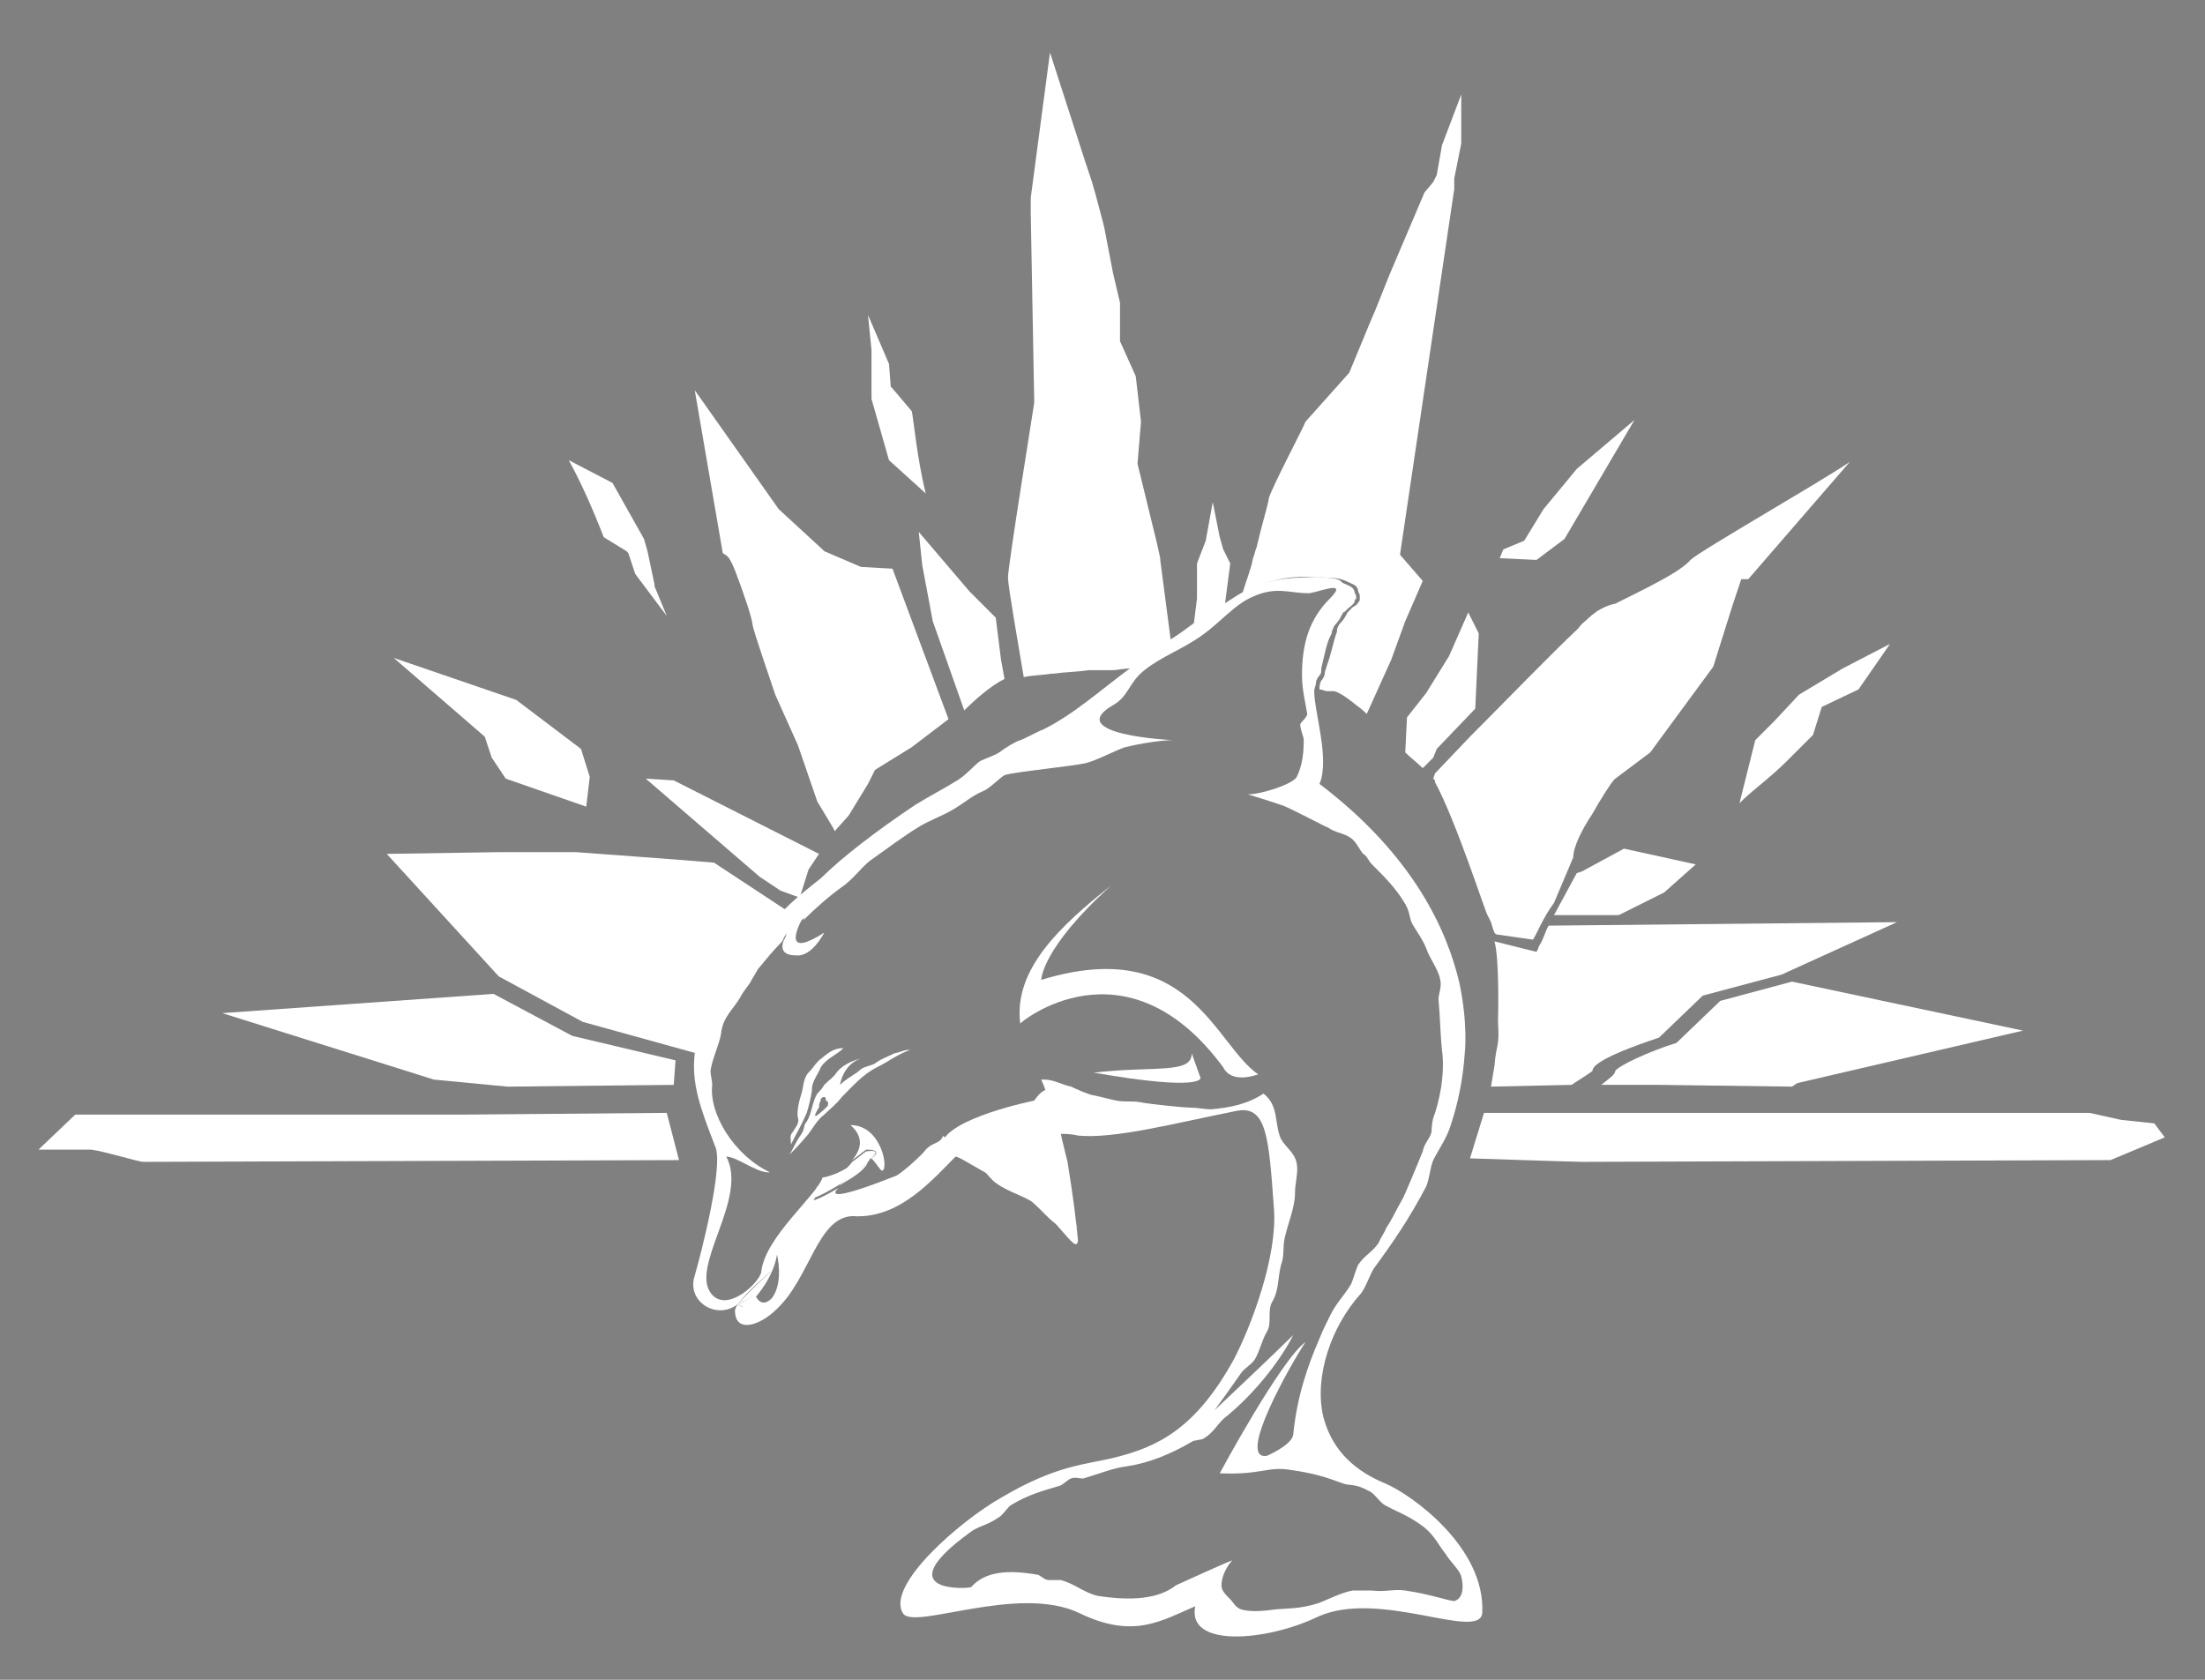
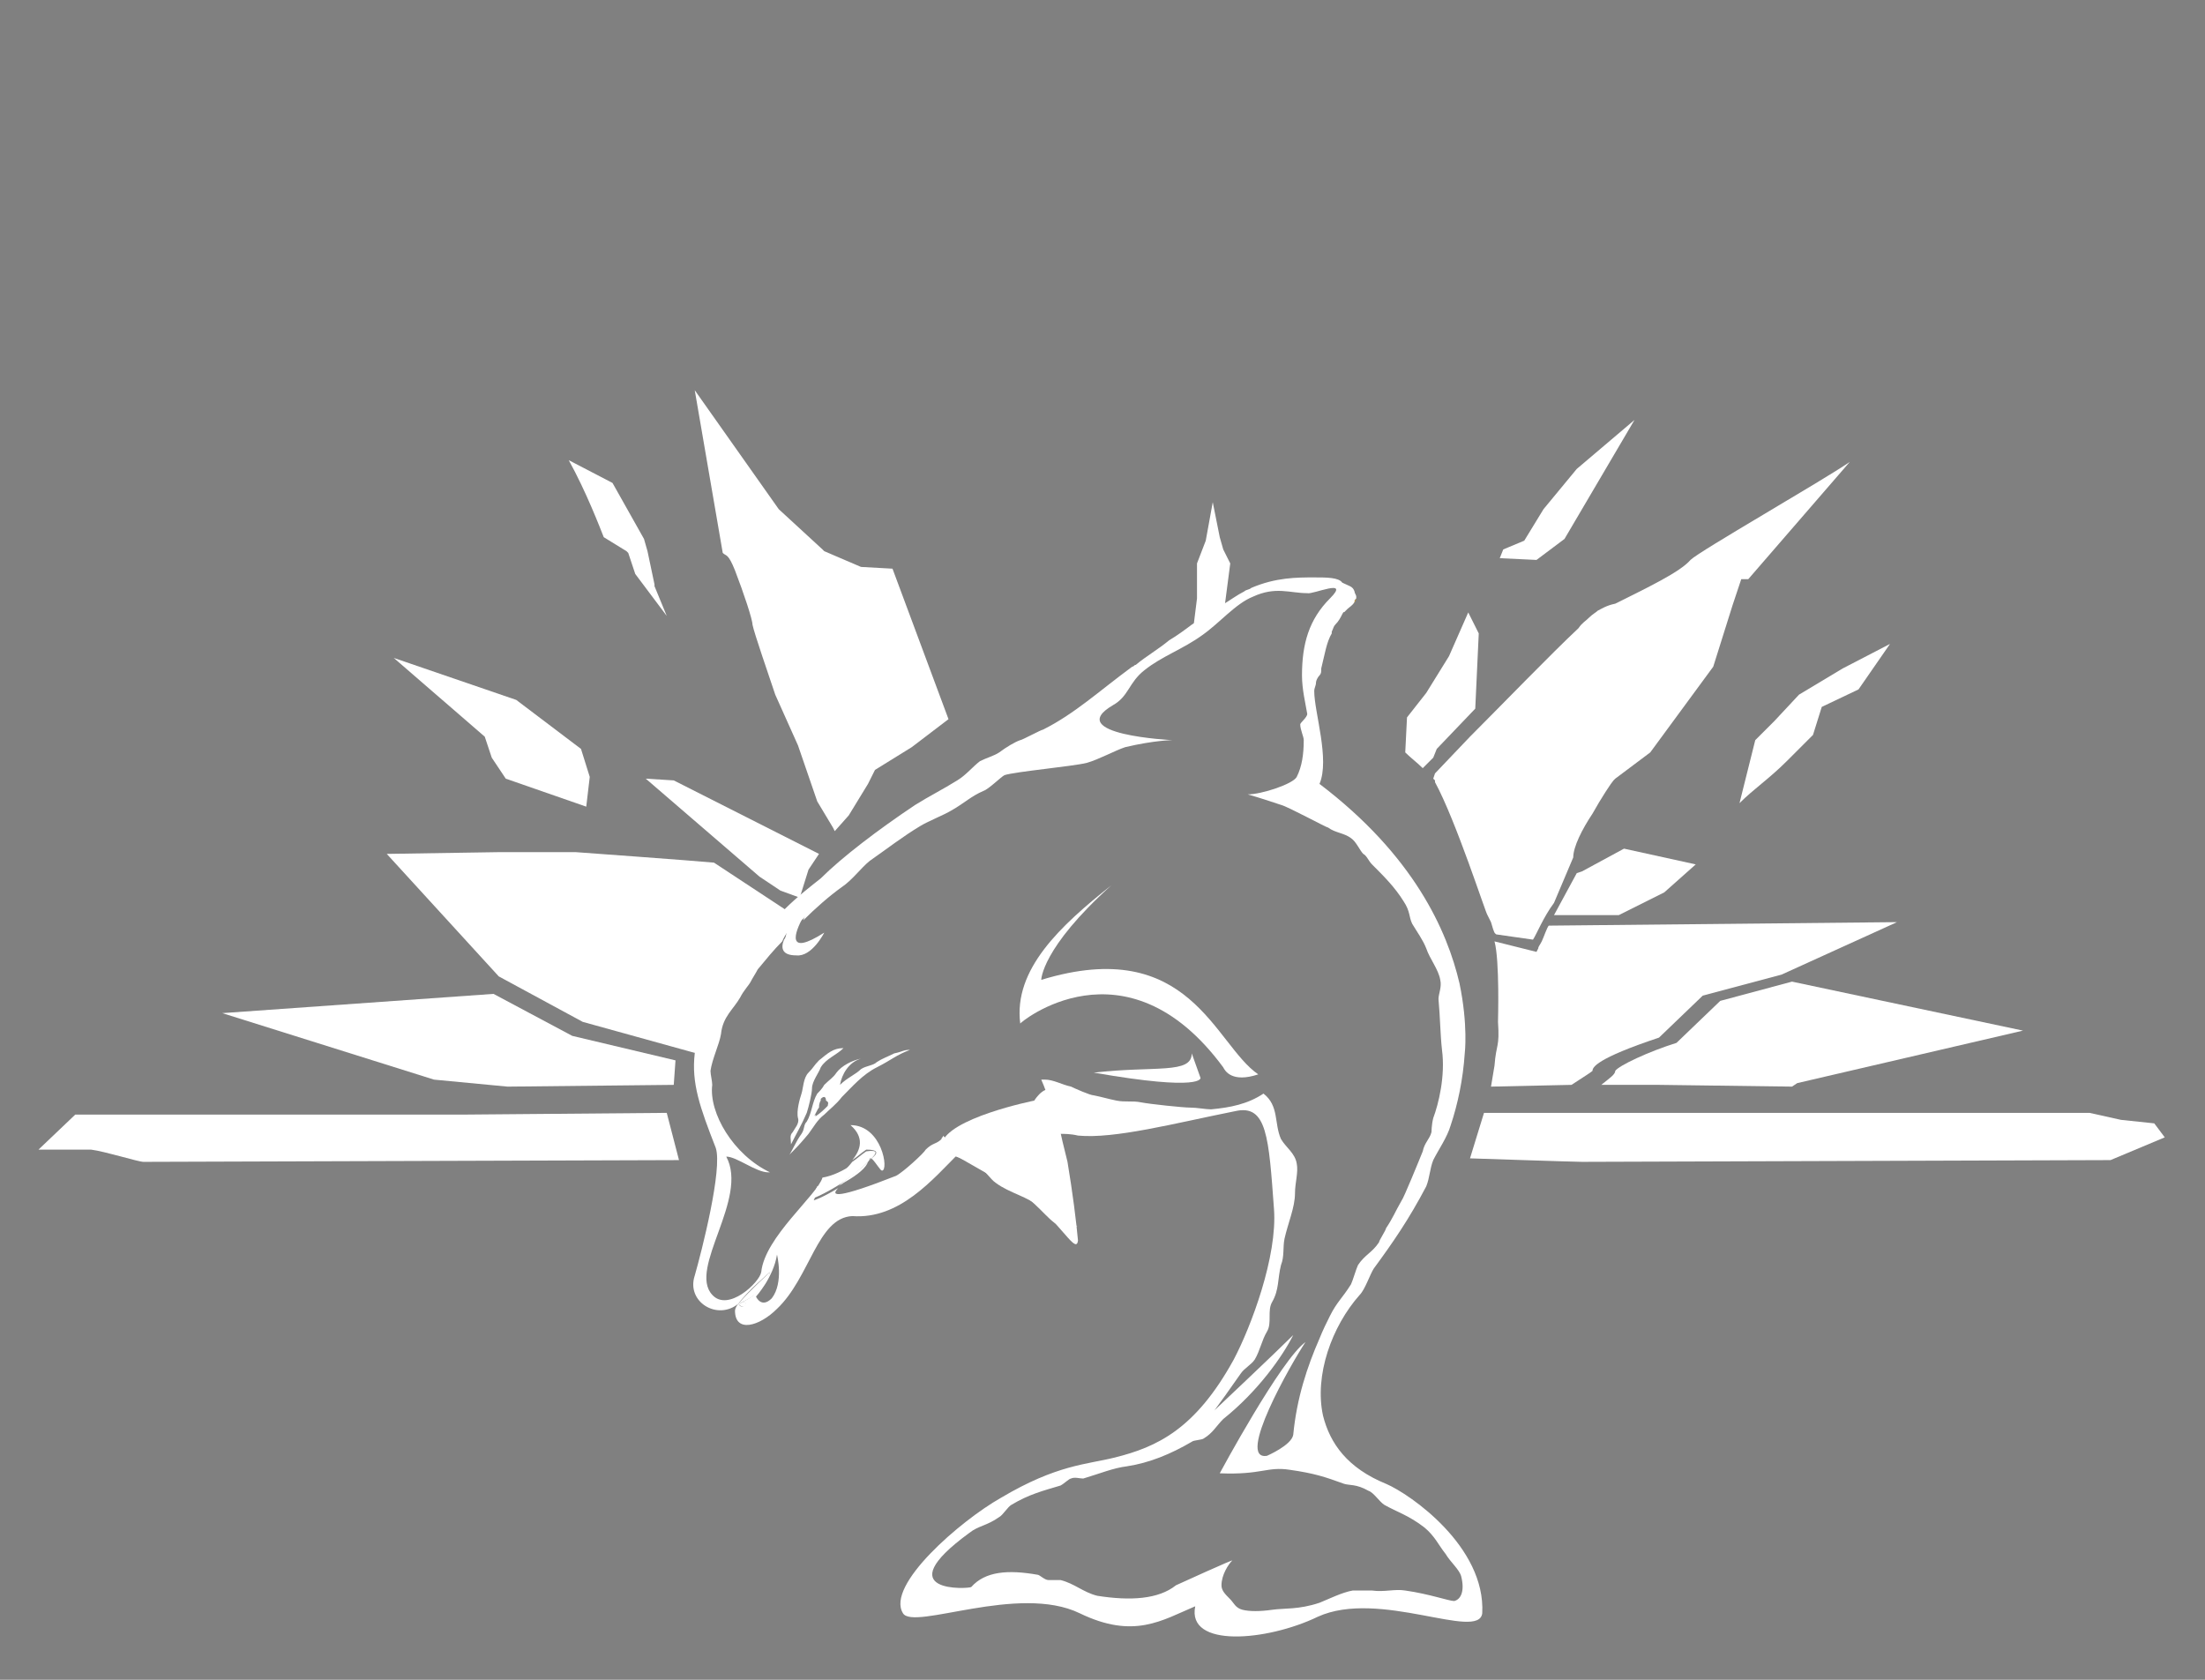
<svg xmlns="http://www.w3.org/2000/svg" viewBox="0 0 126 96">
  <rect x="0" y="0" width="126" height="96" fill="#808080" stroke="none" />
  <linearGradient id="a" gradientTransform="matrix(1 0 0 -1 0 96)" gradientUnits="userSpaceOnUse" x1="45.2" x2="45.2" y1="30.6" y2="30.6">
    <stop offset="0" stop-color="#fff" />
    <stop offset="1" stop-color="#4a4a4a" />
  </linearGradient>
  <g fill="#fff">
    <path d="m58.2 67.9c-.2-.1-.4-.2-.6-.3 0 0 0 0 .1.1.2.1.3.2.5.2z" />
    <path d="m26.4 63.7h-22.1l-2.1 2h3c.8.1 2.7.7 3 .7l30.6-.1-.7-2.7z" />
    <path d="m123.1 64.2-1.9-.2-1.8-.4h-8.8-25.8l-.8 2.6s6 .2 6.4.2l30.2-.1 3.1-1.3z" />
    <path d="m42 32.6c.5 1.3 1 2.8 1 3.1.1.5.9 2.8 1.3 4l1.3 2.9 1.1 3.2.3.5.6 1 .1.2.8-.9 1.1-1.8.4-.8 2.1-1.3 2.1-1.6-3.2-8.6-1.8-.1-2.1-.9-.1-.1-2.5-2.3-4.8-6.8 1.6 9.3c.2.2.3 0 .7 1z" />
    <path d="m91.3 34.9c-.1.1-.3.2-.5.4s-.4.3-.6.6c-1.6 1.5-4.3 4.3-6.2 6.2l-2 2.1-.1.3.1.1v.1c1.2 2.2 2.9 7.5 3 7.6l.2.4c.2.7.2.6.3.7l2.1.3c.2-.3.6-1.3 1.2-2.1l1.1-2.6c0-.6.5-1.6 1.1-2.5.5-.9 1.1-1.8 1.2-1.9l.1-.1 2-1.5 3.6-4.9 1.1-3.5.5-1.5h.4l5.8-6.7c-1.6 1.1-8.6 5.1-9.1 5.6-.6.7-2.5 1.6-4.3 2.5-.5.1-.8.3-1 .4z" />
    <path d="m98.3 57.2-2.5 2.4c-1.6.5-3.3 1.3-3.5 1.6 0 .2-.3.4-.8.8h3.3l7.6.1.3-.2 12.9-3-13.2-2.8z" />
    <path d="m38.5 62 .1-1.4-5.9-1.4-4.5-2.4-15.5 1.1 12.1 3.8 4.2.4z" />
-     <path d="m52.7 32.3.6 3.2 1.8 5.1c.6-.6 1.5-1.4 2.3-1.8l-.2-1.1-.3-2.4-1.5-1.5-2.9-3.4z" />
    <path d="m70 34.5.3-2.3-.4-.8-.2-.7-.4-2-.4 2.2-.5 1.3v2l-.2 1.6h.1c.6-.4 1.2-.8 1.7-1.1z" />
    <path d="m81.5 39.6-1.1 1.4-.1 2c.3.3.7.6 1 .9l.6-.6.2-.5 2.2-2.3.2-4.3-.6-1.2-1.1 2.5z" />
    <path d="m43.4 50.1 1.2.8 1.1.4.5-1.6.6-.9-8.3-4.2-1.6-.1z" />
    <path d="m92.5 52.3 2.6-1.3 1.8-1.6-4.1-.9-2.4 1.3-.3.1-1.3 2.4h.2 3.3z" />
    <path d="m28.1 43.3.4.6.4.6 4.6 1.6.2-1.7-.5-1.6-3.7-2.8-7-2.4 5.2 4.5z" />
    <path d="m35.8 31.5.1.1.4 1.2 1.8 2.4-.7-1.7v-.1l-.4-1.9-.2-.7-1.8-3.2-2.5-1.3c1 1.8 1.8 3.9 2 4.4z" />
    <path d="m89.4 30.8 4-6.8-3.3 2.8-1.9 2.3-1.1 1.8-1.2.5-.2.5 2.1.1z" />
    <path d="m102.8 39.7-1.4 1.5-1.1 1.1-.9 3.6c.8-.8 1.7-1.4 2.7-2.4.7-.7 1.3-1.3 1.5-1.5l.5-1.6 2.1-1 1.8-2.6-2.7 1.4z" />
-     <path d="m49.8 20v2 .8l1 3.5 2.1 1.9c-.5-2-.7-4.3-.8-4.7l-1.1-1.3-.1-.1-.1-1.3-1.2-2.8z" />
  </g>
  <path d="m75.4 38.5c-.1.1-.1.3-.2.4.1-.1.2-.2.2-.4z" fill="none" />
  <path d="m77.5 33.6c0 .1 0 .1 0 0 0 .1 0 .2.1.3 0-.1 0-.2-.1-.3z" fill="none" />
  <path d="m76.9 34.8s.1-.1.2-.2c0 .1-.1.2-.2.2z" fill="none" />
  <path d="m77.6 34.1c0 .1 0 .1-.1.2.1-.1.1-.2.1-.2z" fill="none" />
-   <path d="m75.1 33c.7 0 1.4 0 1.8.2s.6.2.7.5c0 .1 0 .1.1.3v.1.2c-.1.2-.2.3-.4.4-.1.1-.2.2-.3.3-.1.2-.2.4-.4.6-.1.1-.2.3-.2.4v.1c-.2.5-.3 1.2-.6 2 0 .1-.1.2-.1.4 0 .1-.1.3-.2.4-.1.2-.1.3-.1.5.1 0 .4.1.4.1h.2.1.1c.2 0 .7.3 1.3.8.3.2.6.5.6.5l1.4-3.1.8-2.2 1-2.3-1.3-1.5 3.1-20.9v-.6l.4-2v-2.8l-1.1 2.9-.3 1.7-.2.4-.5.6-2 4.7-.8 2-.3.7-1.2 2.9-2.5 2.8c-.1.3-2 3.9-2.1 4.4 0 .2-.4 1.5-.7 2.8-.1.2-.1.4-.2.6-.1.6-.4 1.3-.6 2 .1-.1.3-.2.4-.2 1.5-.7 2.7-.8 3.7-.7z" fill="#fff" />
-   <path d="m76.8 34.9s0 .1 0 0z" fill="#ca992c" />
  <path d="m77.6 34c0 .1 0 .1 0 0z" fill="#ca992c" />
  <path d="m77.5 34.2c-.1.2-.3.3-.4.4.2-.1.4-.2.4-.4z" fill="#ca992c" />
  <path d="m88.1 53.8c-.1.2-.2.3-.2.4l-.1.2-2.4-.6c.3 1.1.2 4.5.2 4.6.1 1.5-.1 1.2-.2 2.5l-.2 1.2 4.6-.1c.6-.4 1.1-.7 1.2-.8 0-.2.2-.7 3.8-1.9l2.5-2.4 4.5-1.2 6.6-3-19.9.2c-.1.1-.3.7-.4.9z" fill="#fff" />
-   <path d="m66.9 36.6-.6-4.6v-.1l-.2-.9-1.1-4.5.2-2.4-.3-2.6-.9-2v-2.2l-.4-1.7-.5-2.6-.1-.4-.4-1.5-.2-.7-.4-1.2-2-6.2-1.1 8.3v.9l.2 10.8c0 .1-1.5 9.3-1.5 10 0 .5.6 3.9.9 5.7.4-.1.9-.1 1.6-.2h.1c.7-.1 1.4-.1 2-.2h1.4c.2 0 .6-.1 1.1-.1.1 0 .1-.1.2-.1.7-.6 1.4-1 2-1.5z" fill="#fff" />
  <path d="m40.2 58.6c.1-.2.4-.7.5-.8.1-.3 0-.4.2-.7 1.1-2 2.6-3.8 4-5.1l-4.1-2.7c-1-.1-7.9-.6-7.9-.6h-4.4l-6.4.1 6.4 7 4.8 2.6 6.5 1.8c0-.1 0-.2.1-.4.1-.4.2-.7.3-1.2z" fill="#fff" />
  <path d="m49.6 66.4c.1-.1.1-.1.2-.2 0 0 0 0-.1 0 .1 0 0 .1-.1.2z" fill="#fff" />
  <path d="m42.2 74.5c.3.5.8-.3 0 0z" fill="#fff" />
  <path d="m79.2 84.8c-2.2-.9-3.2-2.3-3.6-3.9-.5-2.3.5-5.1 2.1-6.9.3-.3.6-1.2.8-1.5 1.1-1.5 2-2.8 3-4.7.2-.5.2-1 .4-1.5.3-.6.8-1.3 1-2 .4-1.2.7-2.6.8-4.1 0 0 .2-1.6-.3-4-.7-3-2.6-7.3-8-11.4.6-1.4-.3-4.1-.3-5.3 0-.2.1-.3.1-.5 0-.1.1-.3.2-.4s.1-.2.1-.4c.2-.8.3-1.5.6-2v-.1c.1-.2.1-.3.2-.4.2-.2.3-.4.4-.6s.1-.1.1-.1c.1-.1.1-.1.2-.2s.3-.2.4-.4c0-.1 0-.1.1-.2v-.1c0-.1-.1-.2-.1-.3-.1-.3-.3-.3-.7-.5-.2-.3-.9-.3-1.6-.3-1 0-2.2 0-3.6.6-.1.1-.3.1-.4.2-.4.2-.8.5-1.3.8l-1.2.8-.5.3c-.4.3-.8.6-1.3.9-.6.5-1.3.9-1.9 1.4-.1 0-.1.1-.2.1-1.9 1.4-3.3 2.7-5.1 3.6-.1 0-1.2.6-1.3.6-.3.1-.8.4-1.2.7-.3.2-.7.3-1.1.5-.4.3-.8.8-1.3 1.1-.8.5-1.6.9-2.4 1.4-2.1 1.4-4.2 3-5.4 4.2-.5.4-1.3 1-2.1 1.8-1.4 1.3-2.9 3.1-4 5.1-.2.3-.1.4-.2.7-.1.2-.4.7-.5.8-.2.4-.3.8-.3 1.2l-.1.4c-.2 1.7.3 3.1 1.2 5.4.4 1.2-.8 5.9-1.2 7.3-.5 1.5 1.3 2.6 2.5 1.6.5-.7 1.8-1.8 1.8-1.8-.3.9-1 1.5-1.8 1.8.8-.3.2.5 0 0-.1.1-.2.3-.2.4 0 1.3 1.4.9 2.4-.1 1.9-1.8 2.3-5.2 4.3-5.3 2.7.2 4.6-2.1 6.1-3.6-.2-.2-.4-.4-.6-.6-.1-.1-.2-.3-.3-.4 0 .1-.1.1-.1.2-.3.3-.5.2-.9.6-.1.2-1.3 1.3-1.7 1.5-3.3 1.3-3.8 1.2-3.3.7-1 .6-1.4.7-1.4.7l.3-.7c.3 0 1.4-.6 2-1.4-.6.4-1.2.7-1.8.8-.3 1-3.3 3.4-3.5 5.4-.1.6-1.9 2.3-2.8 1.3-1.4-1.5 2.1-5.5.8-7.9.6 0 1.7.9 2.4.9h.1c-2.1-1-3.5-3.4-3.3-5 0-.2-.1-.6-.1-.8.1-.7.5-1.5.6-2.1.1-1 .7-1.4 1.1-2.1.2-.4.5-.7.6-.9s.3-.5.4-.7c.5-.6.9-1.1 1.4-1.6.3-.8 1.5-1.8 1.5-1.8s-.2.3-.3.6c.7-.7 1.5-1.4 2.2-1.9.6-.4 1.1-1.1 1.6-1.5 1-.7 1.9-1.4 2.9-2 .5-.3 1.3-.6 1.8-.9.7-.4 1.1-.8 1.8-1.1.3-.1 1-.8 1.2-.9.6-.2 3.9-.5 4.7-.7.7-.2 1.6-.7 2.2-.9 1.7-.4 2.7-.4 2.7-.4s-6.3-.3-3.4-2c.9-.5.9-1.3 1.8-2 1-.8 2.2-1.2 3.3-2 1-.7 1.9-1.8 2.9-2.2 1.3-.6 2.1-.2 3.1-.2.3.1 2.5-.9 1.3.3s-1.6 2.6-1.6 4.4c0 .8.2 1.6.3 2.2 0 .2-.4.5-.4.6 0 .3.2.7.2.9 0 .8-.1 1.5-.4 2.1-.2.4-2 1-2.8 1 .7.2 1.3.4 1.9.6.4.1 2.6 1.3 2.7 1.3.4.3.9.3 1.3.6.3.2.5.7.7.9.2.1.3.4.5.6.7.7 1.3 1.3 1.8 2.1.4.6.3.9.5 1.3.3.5.6.9.8 1.4.2.6.7 1.2.8 1.8.1.4-.1.8-.1 1.1.1 1.1.1 2 .2 2.9.2 1.5-.2 3.1-.5 3.9-.1.4-.1.8-.1.8-.1.4-.4.6-.5 1.1-.2.5-1.1 2.7-1.2 2.8-.4.7-.5 1-.9 1.6 0 .1-.4.7-.4.8-.4.6-.8.7-1.2 1.3-.1.2-.3.9-.4 1.1-.5.8-.8 1-1.2 1.8-.2.4-.4.8-.6 1.3-.7 1.6-1.3 3.4-1.5 5.5-.1.6-1.5 1.2-1.5 1.2-1.8.3 1.4-5.3 2.2-6.5-1.4 1-4.9 7.5-4.9 7.5 2.4.1 2.7-.4 4-.2 1.4.2 2 .4 3.1.8.3.1.7 0 1.4.4.3.1.6.6.9.8.7.4 1.4.6 2.3 1.3.6.5.8 1 1.2 1.5.3.5.8.9.9 1.3.2.8 0 1.3-.4 1.4-.3 0-1.4-.4-2.8-.6-.6-.1-1.2.1-1.9 0-.4 0-.8 0-1.1 0-.6.1-1.4.5-1.9.7-1.2.4-2 .3-2.7.4s-1.3.1-1.7 0-.5-.4-.7-.6c-.3-.3-.5-.5-.5-.8 0-.6.4-1.2.6-1.4.3-.2-3.2 1.4-3.2 1.4-1 .8-2.6.9-4.5.6-.8-.2-1.3-.7-2.1-.9-.1 0-.6 0-.7 0-.2 0-.5-.3-.6-.3-1.7-.3-3-.2-3.8.7-.1.1-4.9.4-.1-3.1.5-.4 1-.4 1.7-.9.2-.1.5-.6.7-.7 1-.6 1.8-.8 2.8-1.1.2-.1.5-.4.6-.4.2-.1.5 0 .7 0 1-.3 1.7-.6 2.5-.7 1.3-.2 2.5-.7 3.7-1.4.1-.1.6-.1.7-.2.5-.3.7-.7 1.1-1.1 2-1.6 3.4-3.6 4-4.8-1 1-4.5 4.3-4.5 4.3.3-.4.8-1.1 1.5-2.1.2-.3.6-.5.8-.8.3-.5.4-1.1.7-1.6s0-1.2.3-1.7c.4-.7.3-1.3.5-2.1.2-.5.1-1 .2-1.5.2-.9.6-1.8.6-2.6 0-.6.2-1.2.1-1.7-.1-.6-.6-.9-.9-1.4-.4-.9-.1-1.9-1-2.6-.9.6-1.9.8-3 .9-.3 0-.8-.1-1.2-.1s-2.3-.2-2.8-.3-.9 0-1.4-.1-.8-.2-1.3-.3c-.2 0-1.1-.4-1.3-.5-.5-.1-1-.4-1.5-.4-.1 0-.1 0-.2 0 .4.9.7 2 1 3.1.3 0 .7 0 1.1.1 2.1.2 5.5-.7 9-1.4 1.8-.4 1.9 1.5 2.2 5.6.2 2.7-1.3 6.7-2.3 8.6-2.2 4-4.4 5-6.8 5.6-1.6.4-3.3.4-6.5 2.3-2.3 1.3-6.6 5-5.6 6.6.6 1 6.6-1.7 10.1 0 3.1 1.5 4.7.4 6.6-.4-.5 2.4 4.1 2 7 .6 3.5-1.6 9.2 1.4 9.4-.2.2-3.8-4.1-6.8-5.5-7.4zm-35.1-10.6c-.6.6-.9-.1-.9-.1s1-1.1 1.2-2.4c0 0 .4 1.6-.3 2.5z" fill="#fff" />
  <path d="m69.9 61c.1.2.5.9 2 .4-2.5-1.7-3.9-8-12.4-5.4 0 0 0-1.8 4-5.4-2.9 2.3-5.6 4.8-5.2 7.9-.1 0 6-5.1 11.6 2.5z" fill="#fff" />
  <path d="m69.8 34.6c-.5.3-1.1.7-1.7 1.1l.5-.3z" fill="#fff" />
  <path d="m39.8 60.2.1-.4c0 .1 0 .3-.1.4z" fill="#fff" />
  <path d="m44 72.7s-1.2 1.1-1.8 1.8c.8-.3 1.6-.9 1.8-1.8z" fill="#fff" />
  <path d="m60.2 64.5c.1.4.2.9.4 1.5-.1-.5-.2-1-.4-1.5z" fill="#fff" stroke="#fff" stroke-miterlimit="11" stroke-width=".362" />
  <path d="m57.2 66.9c-.3-.1-.6 0-.8-.2-.2-.1-.5-.2-.8-.3.7.4 1.4.8 2.1 1.2-.2-.2-.3-.6-.5-.7z" fill="#fff" stroke="#fff" stroke-miterlimit="11" stroke-width=".362" />
  <path d="m59.4 68.6c-.3-.3-.8-.4-1.2-.7.1 0 .2.1.2.1 1.3.9 1.8 1.9 2.4 1.9-.2-.1-.6-.6-1.4-1.3z" fill="#fff" stroke="#fff" stroke-miterlimit="11" stroke-width=".362" />
  <path d="m61 68.5c-.1-.8-.2-1.7-.4-2.6.2 1.2.4 2.2.4 3 0-.1 0-.2 0-.4z" fill="#fff" />
  <path d="m55.1 64.7c-.6 0-1.2.4-1.9 1 .6.1 1.2.3 1.7.5.4.2.7.2 1 .4s.7.8 1 1c.8.6 1.9.8 2.5 1.4 1.5 1.4 2.1 2.6 2.2 1.9-.1-1.1-.3-2.7-.6-4.5-.2-.8-.4-1.6-.5-2.2-2.1 0-3.1.4-5.4.5z" fill="#fff" />
  <path d="m60.9 64.3c-.2-.8-.4-1.4-.5-1.6-.5-1.1-1.3.2-1.3.2s-5 1-5.3 2.5c.4 0 .7.1 1 .2.6-.5 1.1-.8 1.6-.8 1.9-.2 2.7-.6 4.5-.5z" fill="#fff" />
-   <path d="m45.2 65.4c0-.1 0-.1 0 0z" fill="#fff" />
+   <path d="m45.2 65.4c0-.1 0-.1 0 0" fill="#fff" />
  <path d="m45.2 65.4c0-.1 0-.1 0 0z" fill="url(#a)" />
  <path d="m68.1 60.2c0 1.2-2.1.7-5.6 1.1 6.3 1.1 6.1.3 6.1.3z" fill="#fff" />
  <path d="m45.9 52.5c.1-.1.2-.2.3-.3s.1-.3.1-.3-.5-.2-.6 0c-.4.4-.6 1.3-.8 1.9.2-.5.6-1 1-1.3z" fill="#fff" />
  <path d="m45.5 54.6c.9.1 1.6-1.3 1.6-1.3-2.2 1.4-1.7 0-1.2-.9-.2.2-.6.1-.8.4-.2.2-.1.7-.3.9-.2.5-.1.9.7.9z" fill="#fff" />
  <path d="m49.6 66.4c.1-.1.1-.2.1-.2h.1c.3-.3.4-.5-.3-.4-.3.2-.5.4-.8.6-.6.8-1.7 1.4-2 1.4l-.3.7s.4-.1 1.4-.7c.5-.3 1.3-.9 1.8-1.4z" fill="#fff" />
  <path d="m49.8 66.2c.3.3.5.7.6.7.4 0 0-2.6-1.8-2.6.8.7.6 1.4.1 2 .3-.2.5-.4.8-.6.7 0 .7.2.3.5z" fill="#fff" />
  <path d="m49.6 66.4c-.5.5-1.3 1-1.7 1.4.1-.1.2-.1.3-.2.9-.5 1.3-.9 1.4-1.2z" fill="#fff" />
  <path d="m45.2 65.4c.3-.6.6-1.1.9-1.8.1-.3.3-1.1.3-1.4 0-.4.4-.9.5-1.2.3-.5.9-.7 1.3-1.1-.6 0-.9.3-1.4.7-.3.3-.3.4-.6.7s-.3.9-.4 1.2-.3 1-.2 1.4c.1.3-.2.6-.3.8-.2.2-.1.4-.1.7 0-.1 0-.1 0 0z" fill="#fff" />
  <path d="m46.9 62.8c0-.1 0 0 0 0z" fill="#fff" />
  <path d="m51.1 60.2c-.4.2-.7.3-1 .5-.2.2-.6.2-.9.4-.3.3-.8.5-1.2.9.1-.6.5-1.3 1.2-1.5-.5.1-1.1.4-1.4.8-.2.3-.4.4-.7.7-.1.2-.3.4-.4.5-.3.5-.3 1.1-.6 1.6-.2.2-.1.4-.3.7-.3.4-.6 1.1-.7 1.2.4-.4.6-.6 1.1-1.2.3-.4.5-.8.9-1.1.3-.3.7-.6 1-1 .6-.6 1.2-1.3 2-1.7s1.1-.7 1.9-1c-.4 0-.4.1-.9.2zm-3.8 3c-.2.2-.4.4-.7.6v-.1s-.1.1-.1.1c.1-.1.2-.4.3-.5 0-.3.1-.4.1-.4s0 0 0-.1c.2-.2.3-.1.3.1.2.1.1.2.1.3z" fill="#fff" />
</svg>